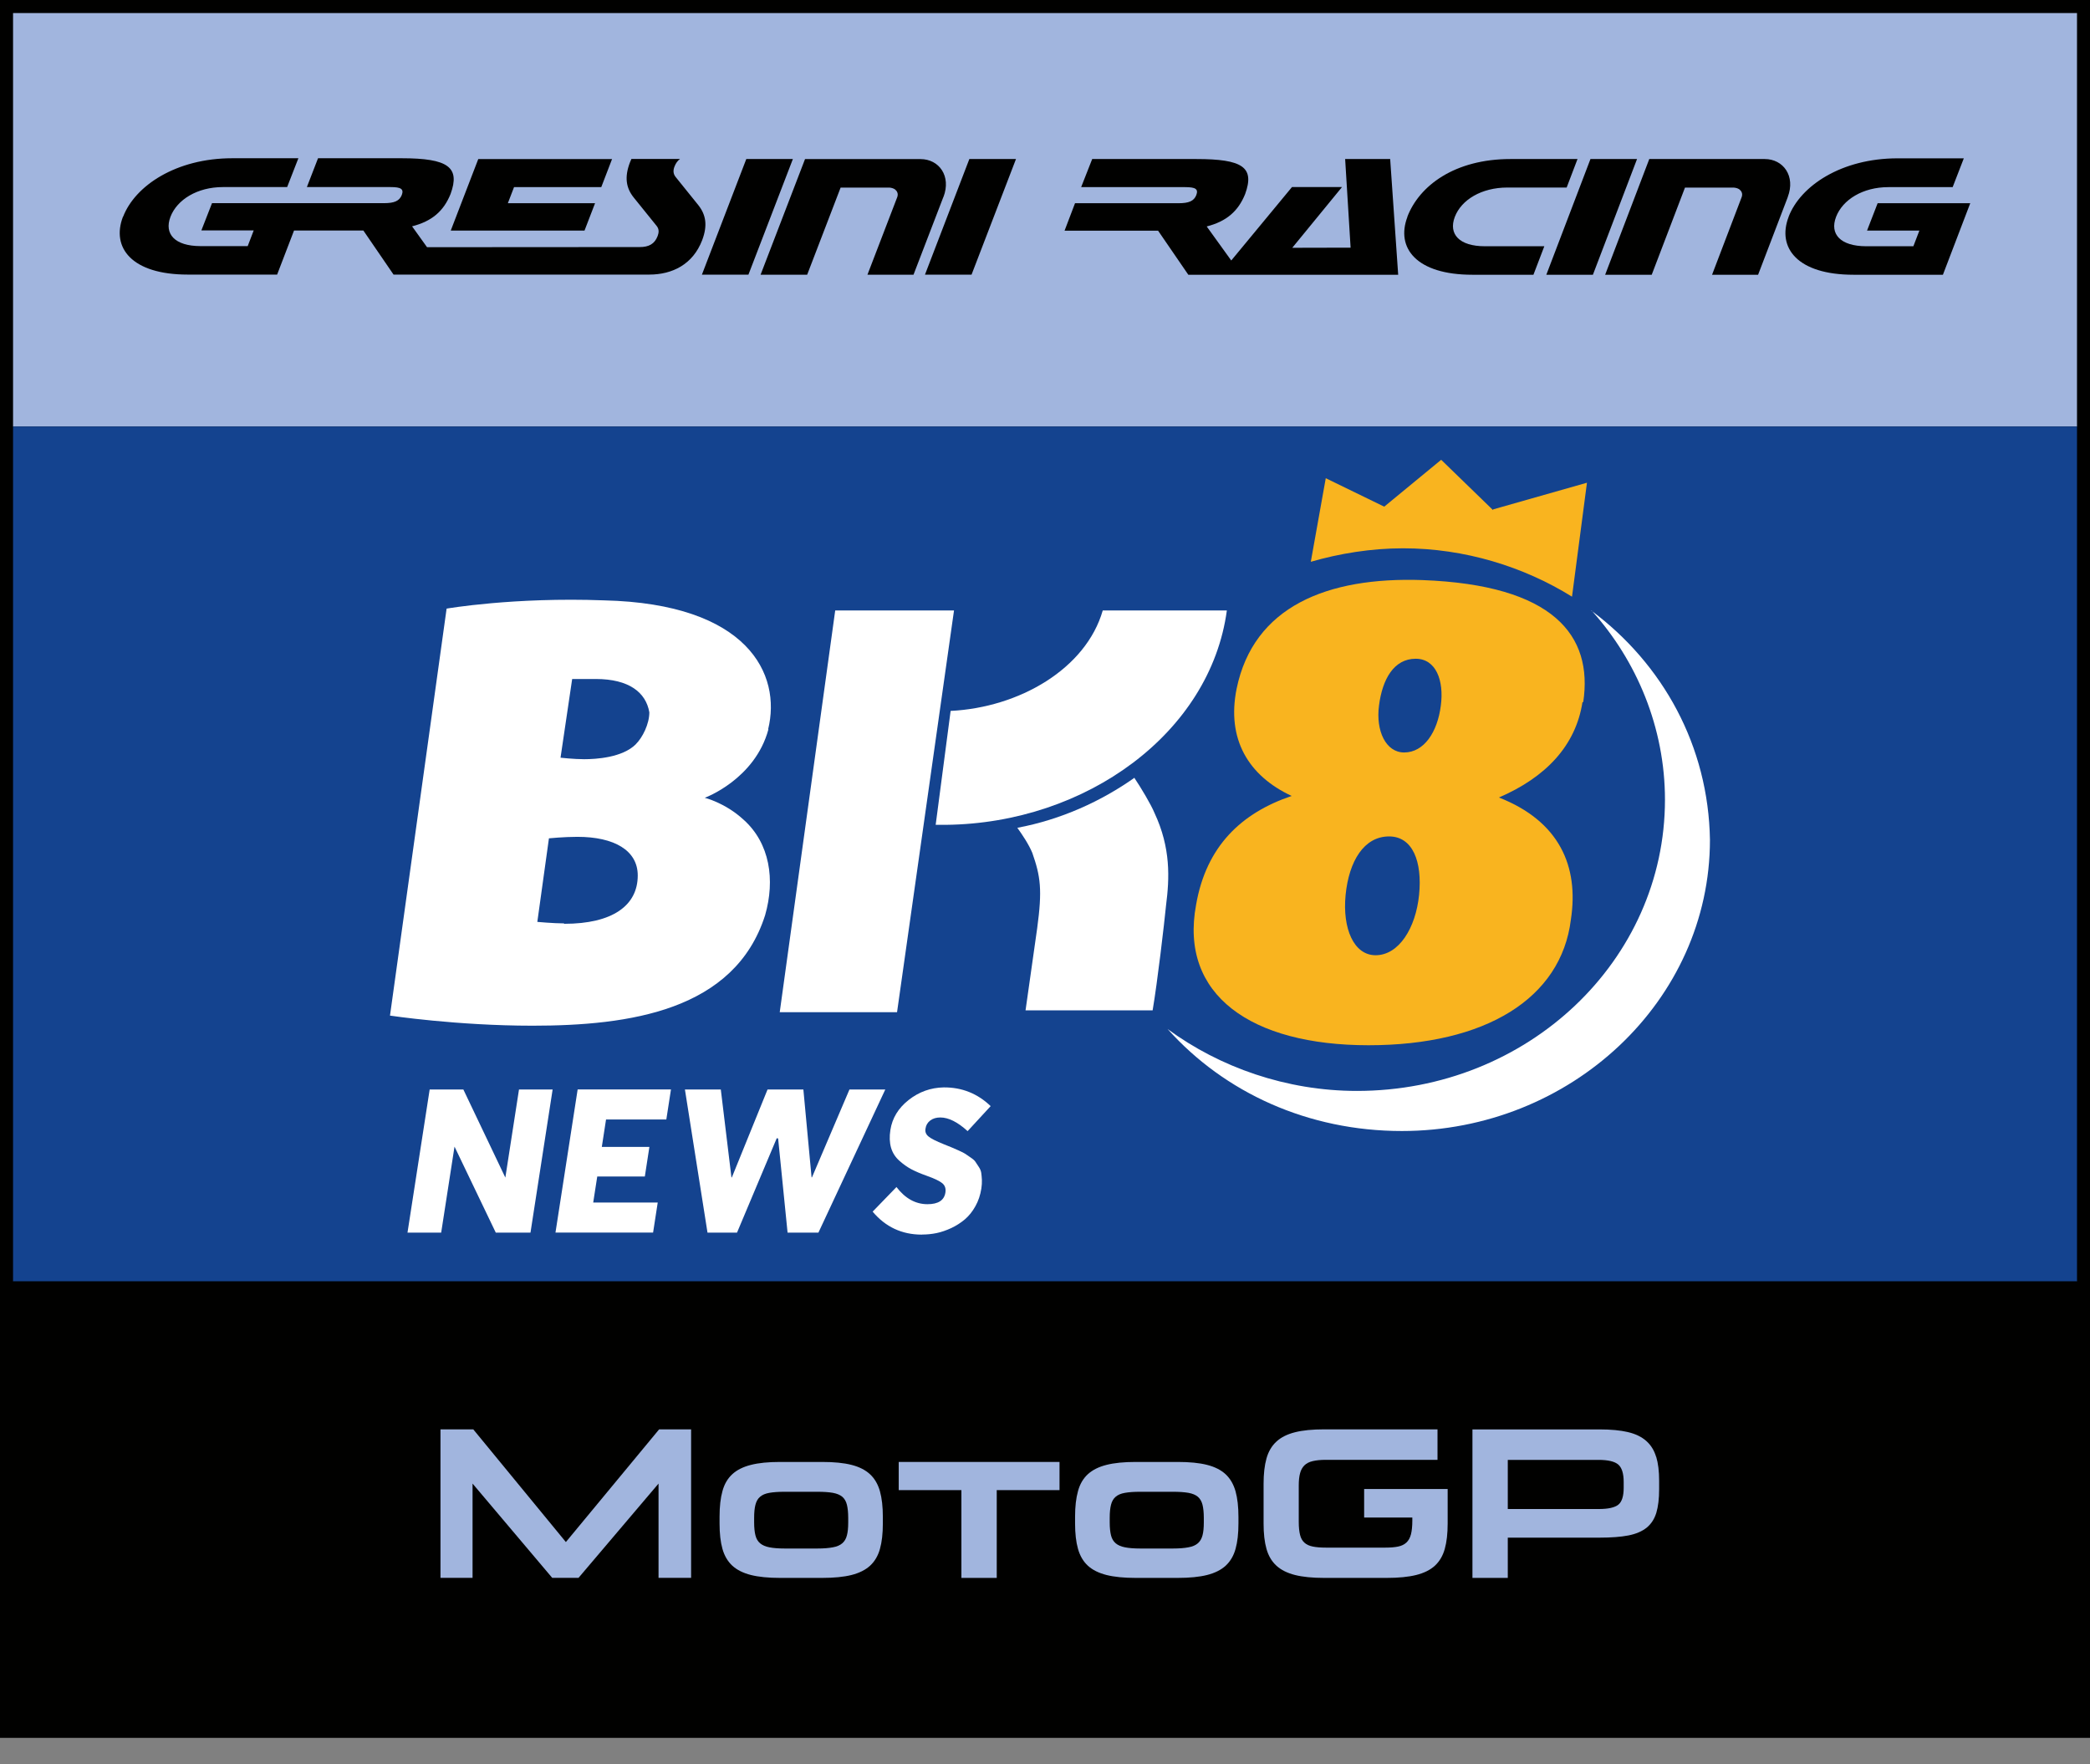
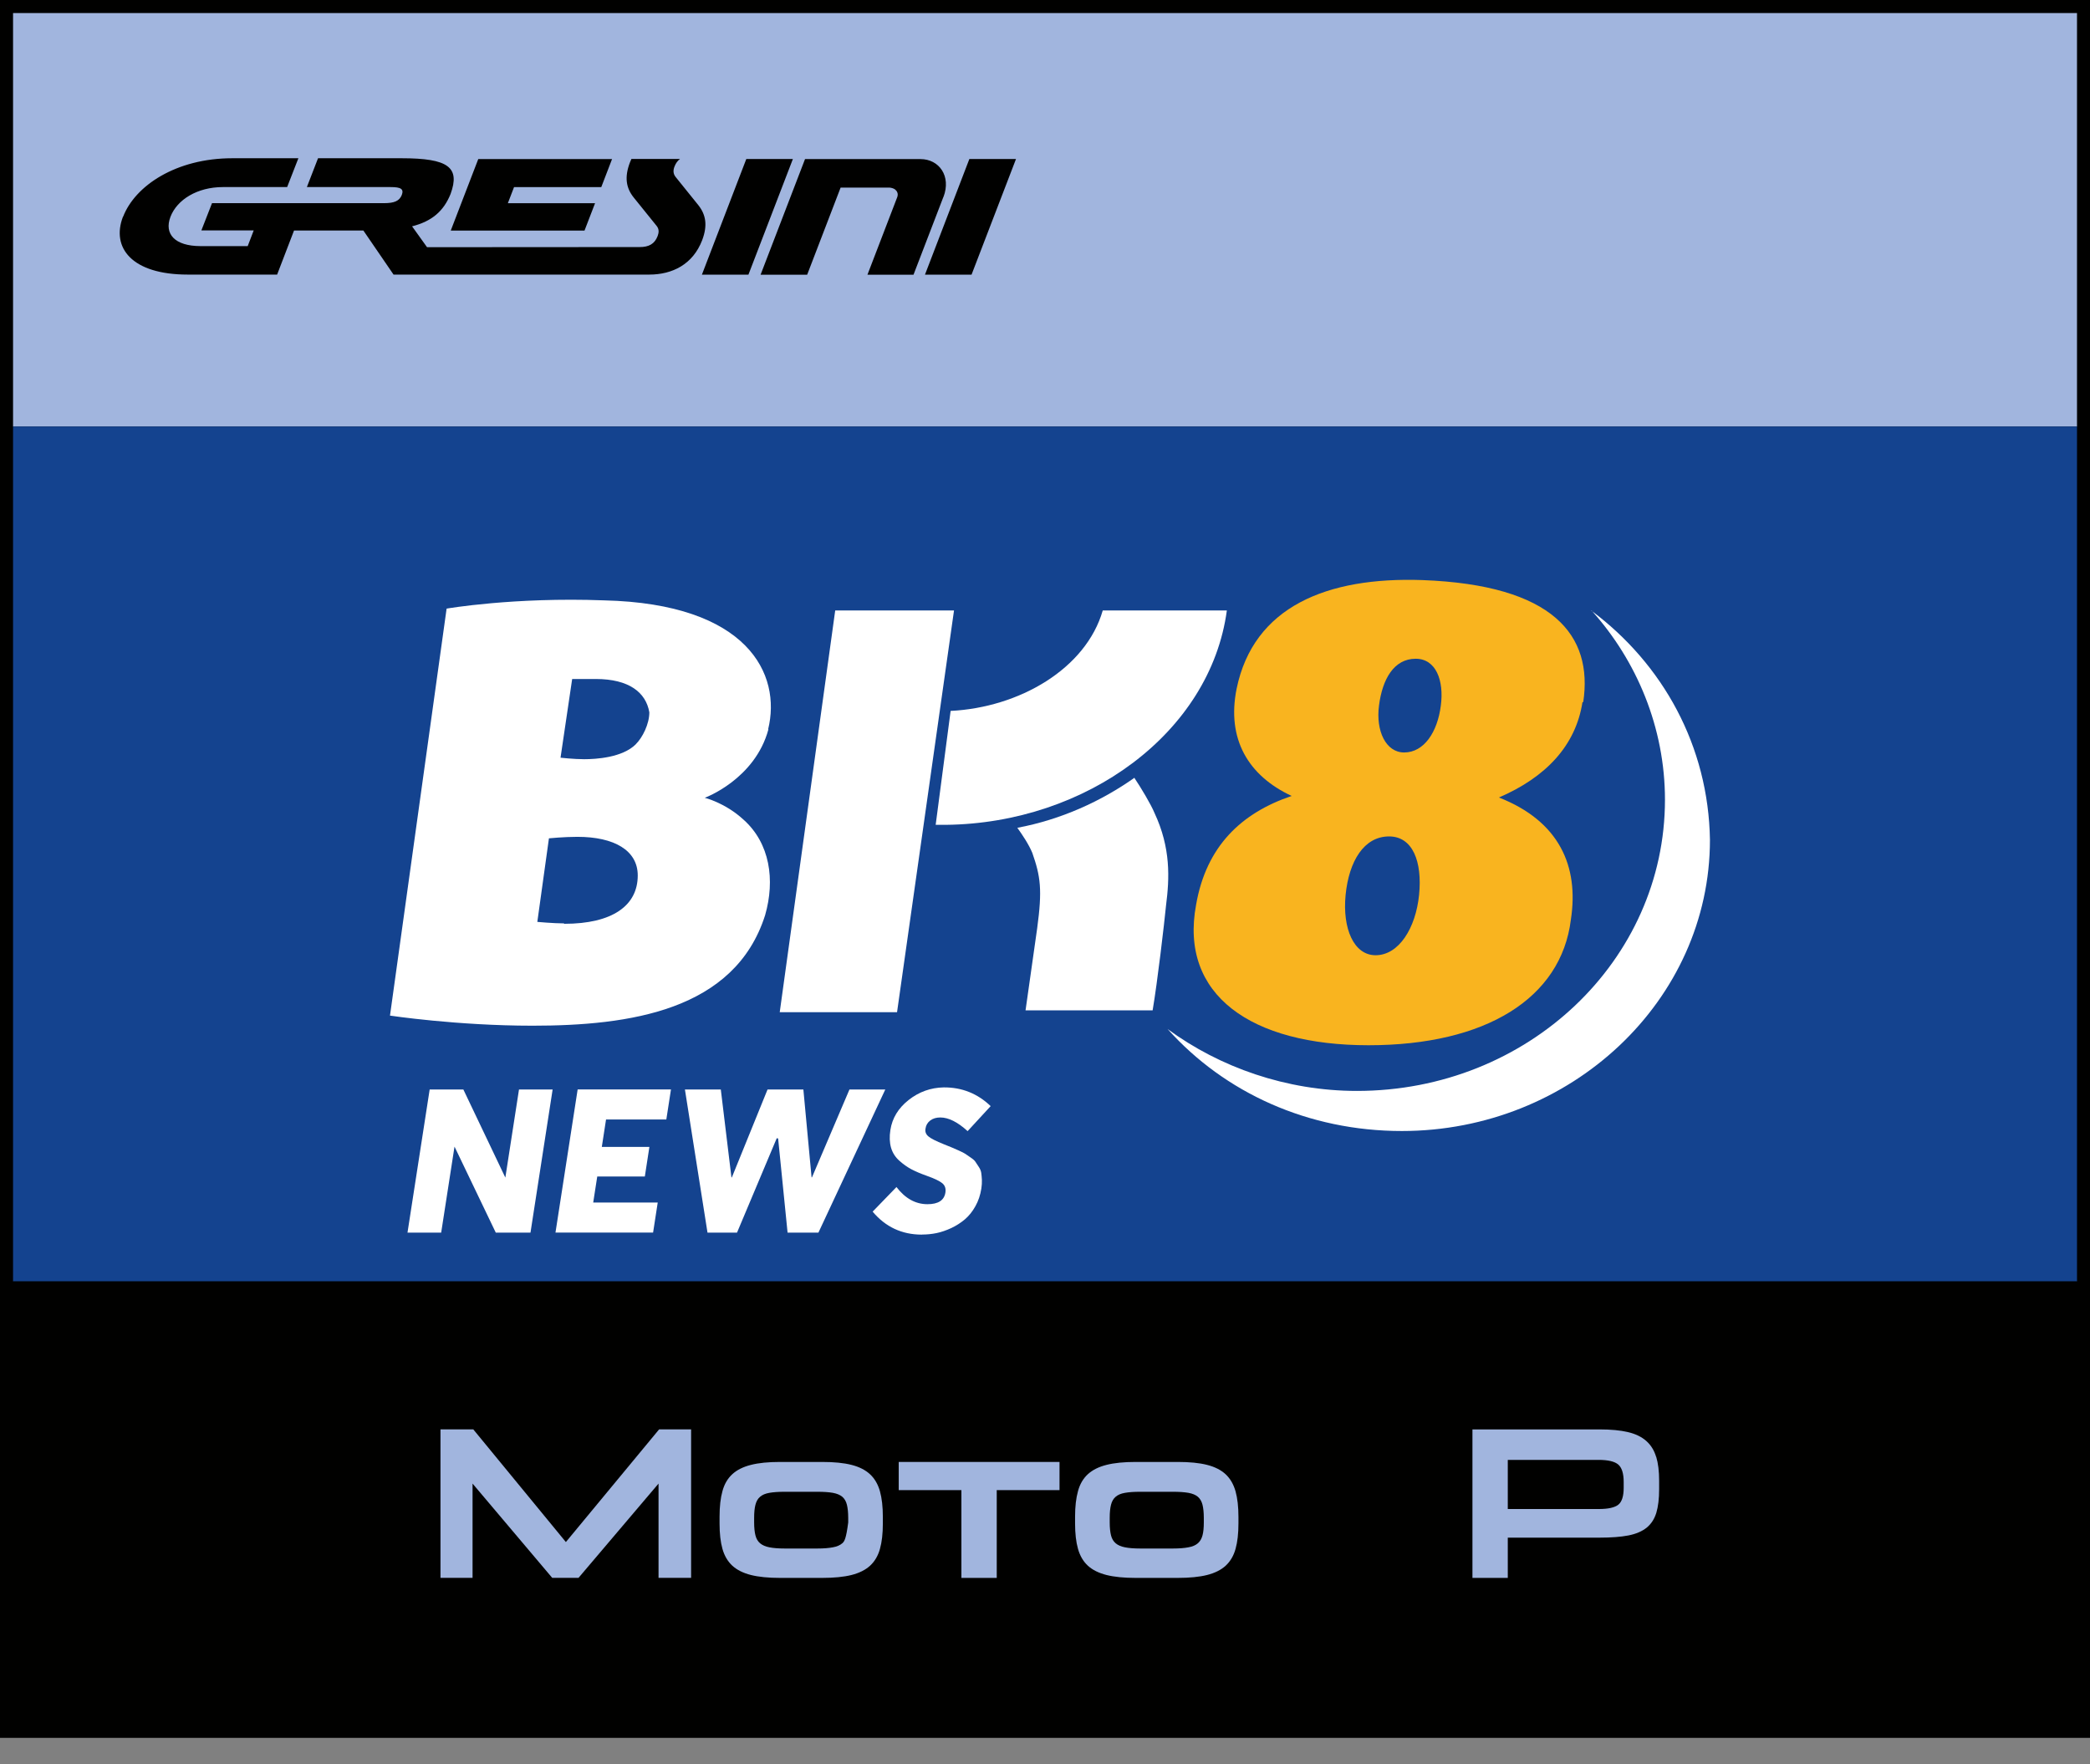
<svg xmlns="http://www.w3.org/2000/svg" width="77" height="65" viewBox="0 0 77 65" fill="none">
  <rect x="0" y="0" width="77" height="65" fill="#808080" stroke="none" />
  <g clip-path="url(#clip0_38_4987)">
    <path d="M77 0H0V64.024H77V0Z" fill="#010100" />
    <path d="M76.521 0.481H0.481V15.714H76.521V0.481Z" fill="#A1B5DE" />
    <path d="M76.521 15.714H0.481V47.209H76.521V15.714Z" fill="#14438F" />
    <path fill-rule="evenodd" clip-rule="evenodd" d="M34.759 7.257C35.052 6.491 34.601 5.861 33.912 5.861H29.659L28.022 10.12H29.738L30.97 6.911H32.771C32.846 6.918 32.916 6.938 32.973 6.977C33.043 7.032 33.106 7.128 33.056 7.264L31.959 10.12H33.656L34.756 7.257H34.759ZM4.535 7.986C4.975 6.841 6.491 5.83 8.555 5.83H10.993L10.579 6.892H8.211C7.27 6.892 6.524 7.354 6.281 7.986C6.038 8.621 6.443 9.065 7.382 9.067H9.126L9.347 8.489H7.419L7.811 7.485H14.145C14.53 7.485 14.714 7.404 14.803 7.183C14.884 6.964 14.775 6.892 14.39 6.892H11.306L11.717 5.83H14.797C16.517 5.83 16.959 6.163 16.6 7.146C16.346 7.778 15.913 8.152 15.182 8.338L15.733 9.107L23.564 9.102C23.908 9.104 24.12 8.984 24.229 8.695C24.278 8.566 24.286 8.439 24.192 8.323L23.348 7.277C23.063 6.922 23.004 6.526 23.205 5.992L23.262 5.857H25.052C24.963 5.922 24.895 6.016 24.847 6.143C24.799 6.272 24.796 6.397 24.888 6.515L25.729 7.559C26.011 7.916 26.072 8.31 25.871 8.844C25.529 9.743 24.766 10.116 23.921 10.116H23.741H14.499L13.387 8.492H10.833L10.21 10.116H6.916C4.854 10.116 4.093 9.126 4.53 7.984L4.535 7.986ZM22.15 6.894H18.938L18.71 7.487H21.923L21.535 8.494H16.607L17.62 5.861H22.549L22.152 6.894H22.15ZM35.715 5.859H37.431L35.794 10.118H34.078L35.713 5.859H35.715ZM27.495 5.859H29.211L27.574 10.118H25.86L27.495 5.859Z" fill="#010100" />
-     <path fill-rule="evenodd" clip-rule="evenodd" d="M65.865 7.257C66.158 6.489 65.703 5.859 65.015 5.859H60.763L59.137 10.122H60.853L62.078 6.912H63.882C63.956 6.918 64.026 6.938 64.083 6.977C64.153 7.032 64.217 7.128 64.166 7.264L63.076 10.122H64.772L65.867 7.257H65.865ZM51.853 7.988C51.418 9.133 52.182 10.122 54.243 10.122H56.495L56.896 9.072H54.703C53.764 9.072 53.357 8.625 53.598 7.991C53.841 7.356 54.585 6.912 55.526 6.909H57.719L58.119 5.859H55.651C53.589 5.859 52.287 6.844 51.849 7.988H51.853ZM49.759 9.124L49.558 5.859H51.217L51.512 10.122H43.78L42.666 8.498H39.221L39.606 7.487H43.419C43.804 7.487 43.988 7.406 44.075 7.185C44.156 6.964 44.047 6.894 43.662 6.894H39.832L40.239 5.859H44.069C45.789 5.859 46.231 6.163 45.874 7.148C45.62 7.78 45.189 8.155 44.458 8.343L45.362 9.597L47.599 6.892H49.442L47.61 9.129L49.761 9.124H49.759ZM65.895 7.988C66.333 6.844 67.847 5.833 69.911 5.833H72.351L71.94 6.894H69.572C68.631 6.894 67.887 7.356 67.644 7.991C67.401 8.625 67.808 9.07 68.749 9.072H70.493L70.714 8.494H68.786L69.176 7.487H72.588L71.581 10.122H68.287C66.226 10.122 65.46 9.133 65.897 7.988H65.895ZM58.596 5.859H60.312L58.686 10.122H56.97L58.596 5.859Z" fill="#010100" />
    <path d="M76.519 47.209H0.481V63.542H76.519V47.209Z" fill="#010100" />
    <path d="M20.848 56.811L17.436 52.659H16.228V58.13H17.41V54.657L20.345 58.13H21.314L24.262 54.657V58.13H25.462V52.659H24.284L20.848 56.811Z" fill="#A1B5DE" />
-     <path d="M32.056 54.316C31.885 54.156 31.655 54.04 31.371 53.968C31.084 53.895 30.725 53.86 30.29 53.86H28.738C28.309 53.86 27.952 53.895 27.666 53.968C27.379 54.04 27.151 54.154 26.98 54.311C26.808 54.469 26.687 54.675 26.617 54.933C26.545 55.191 26.51 55.504 26.51 55.876V56.126C26.51 56.498 26.545 56.81 26.617 57.064C26.689 57.318 26.81 57.524 26.98 57.682C27.151 57.839 27.381 57.953 27.666 58.025C27.952 58.097 28.309 58.132 28.738 58.132H30.29C30.723 58.132 31.084 58.097 31.371 58.025C31.655 57.953 31.885 57.839 32.056 57.682C32.227 57.524 32.349 57.318 32.419 57.064C32.491 56.81 32.526 56.498 32.526 56.126V55.885C32.526 55.513 32.491 55.2 32.419 54.941C32.347 54.685 32.227 54.475 32.056 54.316ZM31.25 56.09C31.25 56.285 31.235 56.443 31.202 56.565C31.172 56.688 31.113 56.786 31.032 56.856C30.948 56.929 30.832 56.979 30.684 57.005C30.535 57.034 30.347 57.049 30.117 57.049H28.909C28.679 57.049 28.493 57.034 28.346 57.005C28.2 56.977 28.086 56.926 28.003 56.856C27.919 56.784 27.863 56.688 27.832 56.565C27.801 56.443 27.784 56.283 27.784 56.09V55.918C27.784 55.723 27.799 55.563 27.832 55.438C27.863 55.314 27.919 55.213 28.003 55.143C28.086 55.071 28.2 55.023 28.346 54.998C28.493 54.972 28.679 54.959 28.909 54.959H30.117C30.344 54.959 30.535 54.972 30.684 54.998C30.832 55.025 30.948 55.073 31.032 55.143C31.115 55.215 31.172 55.314 31.202 55.438C31.233 55.563 31.25 55.725 31.25 55.918V56.09Z" fill="#A1B5DE" />
+     <path d="M32.056 54.316C31.885 54.156 31.655 54.04 31.371 53.968C31.084 53.895 30.725 53.86 30.29 53.86H28.738C28.309 53.86 27.952 53.895 27.666 53.968C27.379 54.04 27.151 54.154 26.98 54.311C26.808 54.469 26.687 54.675 26.617 54.933C26.545 55.191 26.51 55.504 26.51 55.876V56.126C26.51 56.498 26.545 56.81 26.617 57.064C26.689 57.318 26.81 57.524 26.98 57.682C27.151 57.839 27.381 57.953 27.666 58.025C27.952 58.097 28.309 58.132 28.738 58.132H30.29C30.723 58.132 31.084 58.097 31.371 58.025C31.655 57.953 31.885 57.839 32.056 57.682C32.227 57.524 32.349 57.318 32.419 57.064C32.491 56.81 32.526 56.498 32.526 56.126V55.885C32.526 55.513 32.491 55.2 32.419 54.941C32.347 54.685 32.227 54.475 32.056 54.316ZM31.25 56.09C31.172 56.688 31.113 56.786 31.032 56.856C30.948 56.929 30.832 56.979 30.684 57.005C30.535 57.034 30.347 57.049 30.117 57.049H28.909C28.679 57.049 28.493 57.034 28.346 57.005C28.2 56.977 28.086 56.926 28.003 56.856C27.919 56.784 27.863 56.688 27.832 56.565C27.801 56.443 27.784 56.283 27.784 56.09V55.918C27.784 55.723 27.799 55.563 27.832 55.438C27.863 55.314 27.919 55.213 28.003 55.143C28.086 55.071 28.2 55.023 28.346 54.998C28.493 54.972 28.679 54.959 28.909 54.959H30.117C30.344 54.959 30.535 54.972 30.684 54.998C30.832 55.025 30.948 55.073 31.032 55.143C31.115 55.215 31.172 55.314 31.202 55.438C31.233 55.563 31.25 55.725 31.25 55.918V56.09Z" fill="#A1B5DE" />
    <path d="M33.111 54.898H35.42V58.132H36.722V54.898H39.035V53.86H33.111V54.898Z" fill="#A1B5DE" />
    <path d="M45.157 54.316C44.986 54.156 44.756 54.04 44.471 53.968C44.185 53.895 43.826 53.86 43.39 53.86H41.839C41.41 53.86 41.053 53.895 40.766 53.968C40.48 54.04 40.252 54.154 40.079 54.311C39.908 54.469 39.786 54.675 39.716 54.933C39.644 55.191 39.608 55.504 39.608 55.876V56.126C39.608 56.498 39.644 56.81 39.716 57.064C39.788 57.318 39.908 57.524 40.079 57.682C40.25 57.839 40.48 57.953 40.766 58.025C41.053 58.097 41.41 58.132 41.839 58.132H43.39C43.824 58.132 44.185 58.097 44.471 58.025C44.756 57.953 44.986 57.839 45.157 57.682C45.327 57.524 45.45 57.318 45.52 57.064C45.592 56.81 45.627 56.498 45.627 56.126V55.885C45.627 55.513 45.592 55.2 45.52 54.941C45.447 54.685 45.327 54.475 45.157 54.316ZM44.351 56.09C44.351 56.285 44.336 56.443 44.303 56.565C44.27 56.688 44.213 56.786 44.132 56.856C44.049 56.929 43.933 56.979 43.784 57.005C43.635 57.034 43.447 57.049 43.217 57.049H42.007C41.779 57.049 41.591 57.034 41.447 57.005C41.3 56.977 41.186 56.926 41.103 56.856C41.02 56.784 40.963 56.688 40.932 56.565C40.902 56.443 40.884 56.283 40.884 56.09V55.918C40.884 55.723 40.9 55.563 40.932 55.438C40.963 55.314 41.02 55.213 41.103 55.143C41.186 55.071 41.3 55.023 41.447 54.998C41.593 54.972 41.779 54.959 42.007 54.959H43.217C43.445 54.959 43.633 54.972 43.784 54.998C43.933 55.025 44.049 55.073 44.132 55.143C44.215 55.215 44.272 55.314 44.303 55.438C44.334 55.563 44.351 55.725 44.351 55.918V56.09Z" fill="#A1B5DE" />
    <path d="M61.015 53.672C60.943 53.431 60.822 53.237 60.651 53.086C60.481 52.935 60.255 52.825 59.975 52.76C59.695 52.694 59.347 52.661 58.929 52.661H54.248V58.132H55.55V56.649H58.929C59.358 56.649 59.713 56.622 59.993 56.568C60.273 56.513 60.496 56.417 60.667 56.281C60.835 56.143 60.953 55.961 61.023 55.732C61.091 55.502 61.126 55.215 61.126 54.865V54.547C61.126 54.204 61.091 53.913 61.019 53.672M59.82 54.812C59.82 55.121 59.754 55.329 59.623 55.434C59.492 55.539 59.253 55.594 58.912 55.594H55.55V53.784H58.894C59.242 53.784 59.485 53.841 59.618 53.954C59.752 54.068 59.82 54.283 59.82 54.598V54.812Z" fill="#A1B5DE" />
-     <path d="M50.258 55.909H52.033V56.02C52.033 56.226 52.016 56.395 51.983 56.526C51.948 56.657 51.893 56.758 51.814 56.83C51.737 56.902 51.635 56.951 51.51 56.977C51.385 57.003 51.23 57.016 51.046 57.016H48.842C48.654 57.016 48.496 57.003 48.367 56.977C48.238 56.951 48.135 56.905 48.059 56.835C47.982 56.767 47.927 56.67 47.897 56.548C47.866 56.425 47.849 56.266 47.849 56.073V54.725C47.849 54.547 47.864 54.399 47.897 54.278C47.927 54.158 47.982 54.062 48.056 53.987C48.131 53.913 48.231 53.86 48.361 53.83C48.49 53.799 48.65 53.782 48.844 53.782H52.961V52.659H48.783C48.354 52.659 47.997 52.694 47.711 52.766C47.424 52.838 47.196 52.952 47.026 53.11C46.855 53.267 46.732 53.473 46.66 53.731C46.588 53.987 46.553 54.3 46.553 54.666V56.126C46.553 56.498 46.588 56.81 46.66 57.064C46.732 57.318 46.853 57.524 47.026 57.682C47.196 57.839 47.426 57.953 47.711 58.025C47.997 58.097 48.354 58.132 48.783 58.132H51.09C51.525 58.132 51.886 58.097 52.175 58.025C52.464 57.953 52.694 57.839 52.865 57.682C53.035 57.524 53.158 57.318 53.228 57.064C53.3 56.81 53.335 56.498 53.335 56.126V54.856H50.258V55.911V55.909Z" fill="#A1B5DE" />
    <path d="M28.3 26.867C28.797 24.838 27.554 22.242 22.253 22.118C18.927 21.993 16.454 22.422 16.454 22.422L14.368 37.416C14.368 37.416 16.839 37.788 19.614 37.788C23.19 37.788 27.07 37.236 28.189 33.715C28.561 32.417 28.368 31.064 27.388 30.193C26.711 29.572 25.965 29.392 25.965 29.392C25.965 29.392 27.814 28.716 28.311 26.867H28.298H28.3ZM20.776 34.019C20.404 34.019 19.796 33.964 19.796 33.964L20.224 30.885C20.224 30.885 20.776 30.83 21.273 30.83C22.625 30.83 23.496 31.327 23.496 32.253C23.496 33.358 22.571 34.034 20.789 34.034L20.776 34.021V34.019ZM23.426 27.418C22.93 27.915 21.949 27.97 21.52 27.97C21.148 27.97 20.651 27.915 20.651 27.915L21.08 25.015H21.949C23.177 25.015 23.798 25.512 23.923 26.243C23.923 26.672 23.674 27.169 23.426 27.416V27.418Z" fill="white" />
    <path d="M40.628 22.49C40.007 24.643 37.549 26.066 35.023 26.191L34.472 30.388H34.844C40.022 30.333 44.592 26.991 45.2 22.49H40.63H40.628Z" fill="white" />
    <path d="M30.771 22.49L28.727 37.291H33.049L35.148 22.49H30.771Z" fill="white" />
    <path d="M58.329 25.873C58.701 23.402 57.224 21.551 52.407 21.371C48.886 21.247 46.181 22.352 45.559 25.376C45.187 27.226 45.988 28.58 47.588 29.324C45.739 29.946 44.441 31.174 44.067 33.33C43.445 36.656 46.095 38.508 50.418 38.508C54.74 38.508 57.515 36.781 57.874 33.883C58.178 31.909 57.445 30.252 55.224 29.381C56.951 28.635 58.054 27.475 58.303 25.86L58.332 25.873H58.329ZM50.805 25.996C50.93 25.015 51.357 24.269 52.158 24.269C52.904 24.269 53.206 25.07 53.083 25.996C52.959 26.976 52.462 27.722 51.731 27.722C51.055 27.722 50.683 26.921 50.805 25.996ZM52.282 32.968C52.158 34.196 51.536 35.192 50.68 35.192C49.879 35.192 49.453 34.212 49.575 32.968C49.7 31.725 50.251 30.815 51.177 30.815C52.046 30.815 52.405 31.741 52.282 32.968Z" fill="#F9B41F" />
    <path d="M58.634 22.49C60.303 24.339 61.341 26.812 61.341 29.462C61.341 35.385 56.287 40.191 49.991 40.191C47.395 40.191 44.938 39.322 43.018 37.912C45.117 40.258 48.196 41.668 51.648 41.668C57.874 41.668 62.998 36.864 62.998 30.94C62.943 27.488 61.271 24.464 58.62 22.49H58.634Z" fill="white" />
-     <path d="M55.003 18.789L53.096 16.939L50.998 18.666L48.844 17.618L48.293 20.697C49.341 20.393 50.516 20.2 51.689 20.2C53.968 20.2 56.134 20.877 57.916 21.982L58.467 17.784L55.016 18.765L55.003 18.793V18.789Z" fill="#F9B41F" />
    <path d="M41.804 28.648C40.576 29.517 39.096 30.195 37.481 30.497C37.661 30.747 37.91 31.119 38.033 31.423C38.337 32.292 38.405 32.776 38.212 34.198L37.783 37.223H42.465C42.644 36.175 42.894 34.019 42.961 33.343C43.086 32.362 43.141 31.244 42.532 29.946C42.408 29.642 42.036 29.02 41.786 28.648H41.799H41.804Z" fill="white" />
    <path d="M19.119 40.138H20.36L19.544 45.412H18.266L16.749 42.25H16.744L16.254 45.412H15.013L15.83 40.138H17.071L18.618 43.384L19.121 40.138H19.119Z" fill="white" />
    <path d="M20.465 45.41L21.282 40.136H24.72L24.549 41.243H22.328L22.172 42.254H23.925L23.757 43.344H22.004L21.855 44.303H24.232L24.061 45.41H20.465Z" fill="white" />
    <path d="M31.294 40.138H32.616L30.152 45.412H29.016L28.668 41.944L28.617 41.933L27.153 45.412H26.066L25.234 40.138H26.556L26.948 43.377H26.963L28.278 40.138H29.598L29.9 43.375H29.915L31.296 40.138H31.294Z" fill="white" />
    <path d="M33.964 45.485C33.227 45.485 32.623 45.202 32.15 44.638L33.028 43.732C33.349 44.152 33.73 44.364 34.17 44.364C34.566 44.364 34.787 44.222 34.831 43.933C34.853 43.788 34.816 43.677 34.719 43.594C34.623 43.513 34.43 43.419 34.139 43.316C33.914 43.237 33.728 43.156 33.577 43.077C33.428 42.998 33.279 42.893 33.133 42.762C32.986 42.631 32.883 42.471 32.828 42.283C32.774 42.094 32.765 41.876 32.804 41.628C32.872 41.193 33.095 40.825 33.476 40.525C33.857 40.225 34.288 40.07 34.77 40.061C35.439 40.057 36.015 40.287 36.498 40.751L35.649 41.672C35.279 41.335 34.945 41.169 34.643 41.169C34.494 41.169 34.371 41.206 34.273 41.28C34.174 41.355 34.115 41.453 34.098 41.578C34.076 41.692 34.111 41.788 34.205 41.867C34.299 41.946 34.489 42.042 34.774 42.156C34.923 42.215 35.019 42.254 35.061 42.272C35.102 42.289 35.188 42.327 35.315 42.383C35.441 42.44 35.525 42.482 35.562 42.508C35.599 42.537 35.665 42.58 35.757 42.642C35.849 42.703 35.91 42.758 35.936 42.801C35.965 42.845 36.004 42.907 36.056 42.983C36.109 43.06 36.14 43.136 36.151 43.209C36.161 43.281 36.17 43.37 36.175 43.469C36.179 43.567 36.172 43.675 36.155 43.788C36.118 44.027 36.045 44.244 35.936 44.438C35.827 44.635 35.697 44.795 35.549 44.922C35.4 45.047 35.236 45.154 35.05 45.242C34.866 45.327 34.684 45.391 34.507 45.428C34.328 45.465 34.148 45.482 33.971 45.482L33.964 45.485Z" fill="white" />
  </g>
  <defs>
    <clipPath id="clip0_38_4987">
      <rect width="77" height="64.024" fill="white" />
    </clipPath>
  </defs>
</svg>